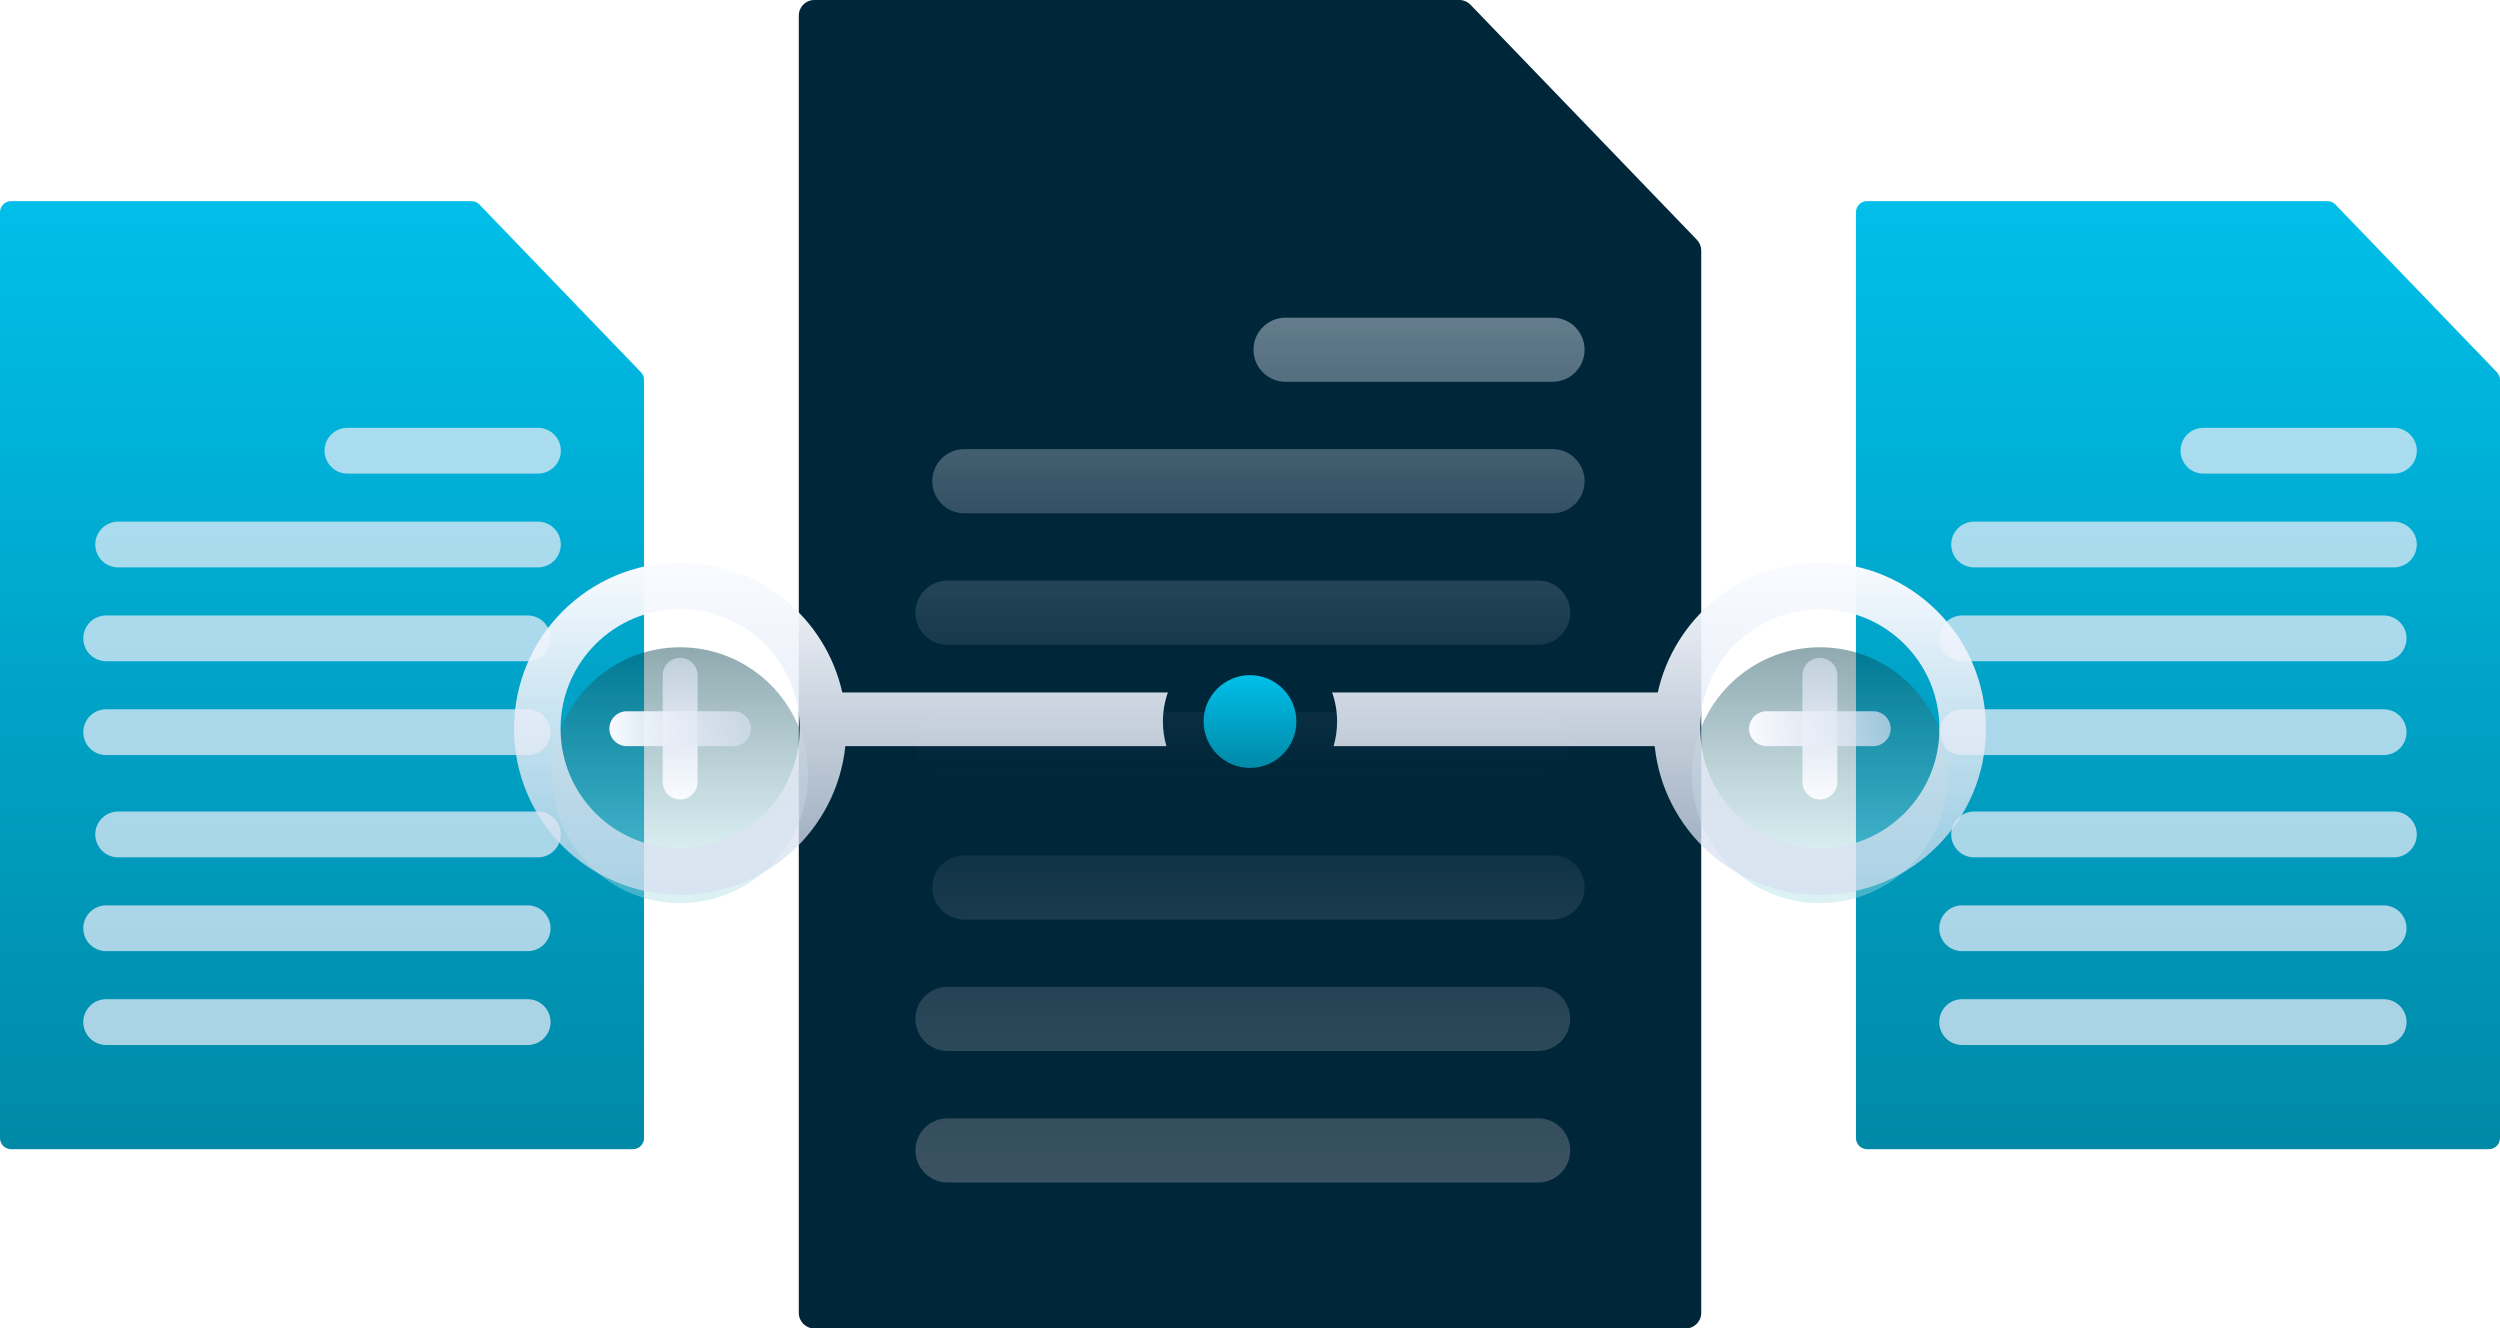
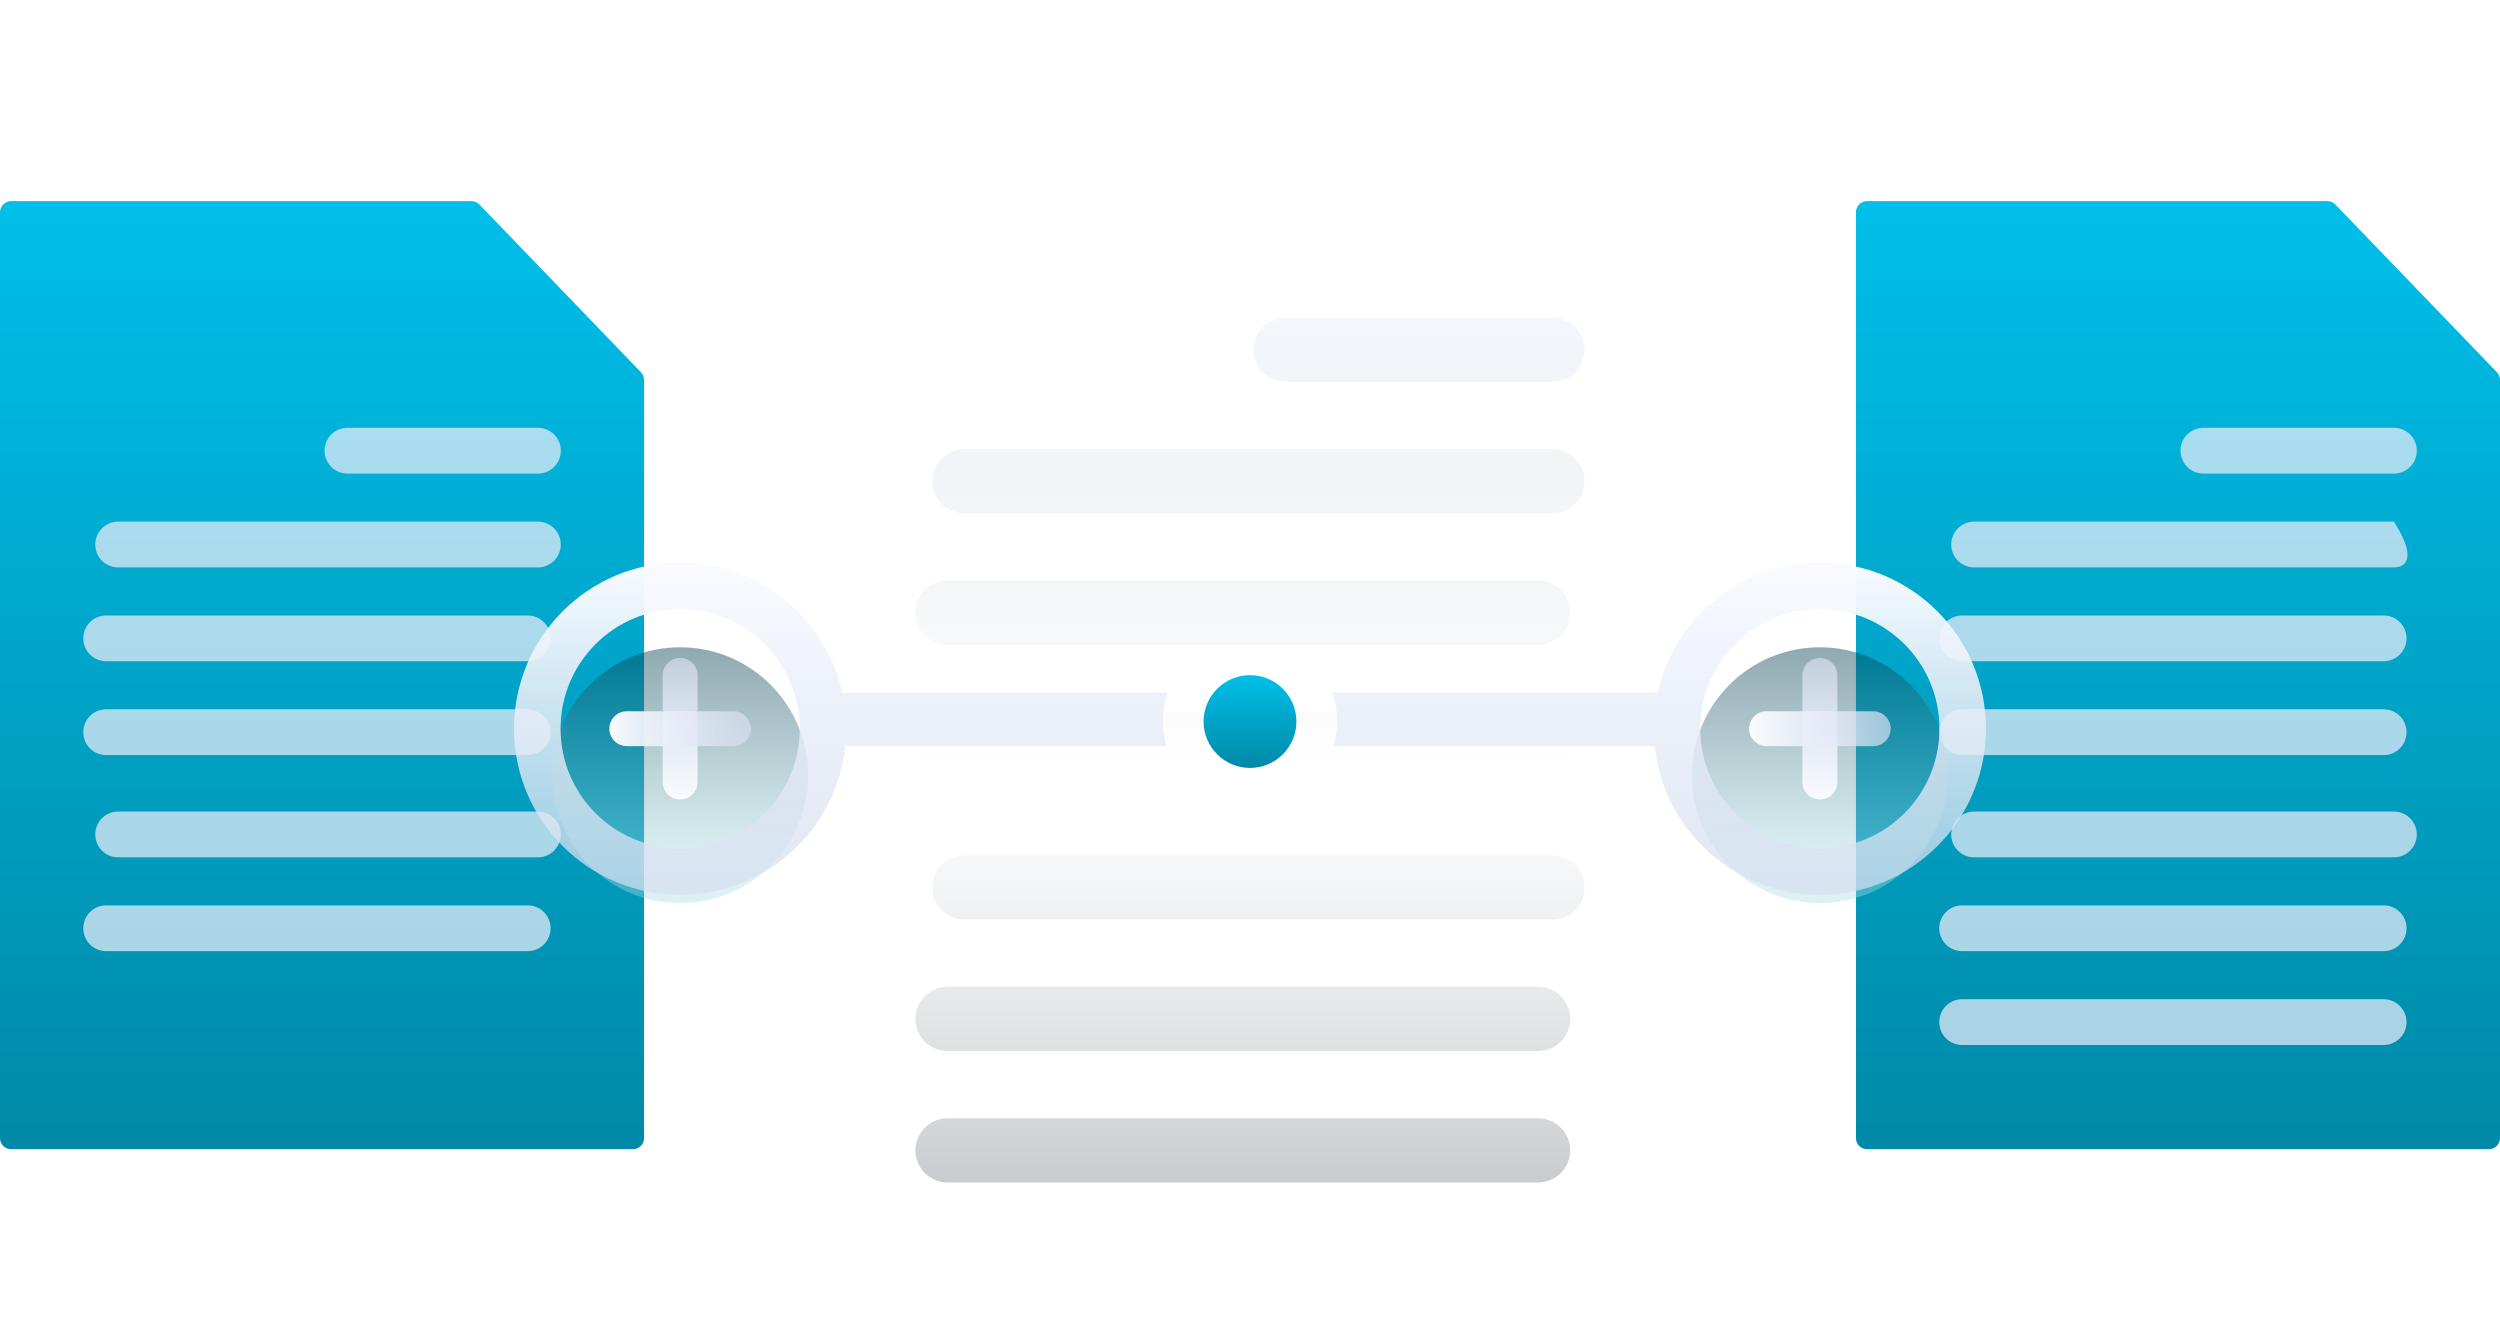
<svg xmlns="http://www.w3.org/2000/svg" viewBox="0 0 107.506 57.127" fill="none">
  <defs>
    <linearGradient id="paint0_linear_180_548" x1="94.153" y1="9.603" x2="94.153" y2="50.373" gradientUnits="userSpaceOnUse" gradientTransform="matrix(1, 0, 0, 1, -0.494, -0.955)">
      <stop stop-color="#00BFE9" />
      <stop offset="1" stop-color="#0089A7" />
    </linearGradient>
    <linearGradient id="paint1_linear_180_548" x1="14.342" y1="9.603" x2="14.342" y2="50.373" gradientUnits="userSpaceOnUse" gradientTransform="matrix(1, 0, 0, 1, -0.494, -0.955)">
      <stop stop-color="#00BFE9" />
      <stop offset="1" stop-color="#0089A7" />
    </linearGradient>
    <linearGradient id="paint2_linear_180_548" x1="54.247" y1="14.615" x2="54.247" y2="51.804" gradientUnits="userSpaceOnUse" gradientTransform="matrix(1, 0, 0, 1, -0.494, -0.955)">
      <stop stop-color="#E3EBF7" />
      <stop offset="0.52" stop-color="#B2B9C2" stop-opacity="0" />
      <stop offset="1" stop-color="#858A91" />
    </linearGradient>
    <linearGradient id="paint3_linear_180_548" x1="54.247" y1="29.988" x2="54.247" y2="33.978" gradientUnits="userSpaceOnUse" gradientTransform="matrix(1, 0, 0, 1, -0.494, -0.955)">
      <stop stop-color="#00BFE9" />
      <stop offset="1" stop-color="#0089A7" />
    </linearGradient>
    <filter id="filter0_d_180_548" x="22.241" y="25.79" width="15.001" height="15.002" filterUnits="userSpaceOnUse" color-interpolation-filters="sRGB">
      <feFlood flood-opacity="0" result="BackgroundImageFix" />
      <feColorMatrix in="SourceAlpha" type="matrix" values="0 0 0 0 0 0 0 0 0 0 0 0 0 0 0 0 0 0 127 0" result="hardAlpha" />
      <feOffset dy="1" />
      <feGaussianBlur stdDeviation="1" />
      <feComposite in2="hardAlpha" operator="out" />
      <feColorMatrix type="matrix" values="0 0 0 0 0 0 0 0 0 0 0 0 0 0 0 0 0 0 0.25 0" />
      <feBlend mode="normal" in2="BackgroundImageFix" result="effect1_dropShadow_180_548" />
      <feBlend mode="normal" in="SourceGraphic" in2="effect1_dropShadow_180_548" result="shape" />
    </filter>
    <filter id="filter1_i_180_548" x="24.241" y="26.79" width="11.001" height="12.002" filterUnits="userSpaceOnUse" color-interpolation-filters="sRGB">
      <feFlood flood-opacity="0" result="BackgroundImageFix" />
      <feBlend mode="normal" in="SourceGraphic" in2="BackgroundImageFix" result="shape" />
      <feColorMatrix in="SourceAlpha" type="matrix" values="0 0 0 0 0 0 0 0 0 0 0 0 0 0 0 0 0 0 127 0" result="hardAlpha" />
      <feOffset dy="1" />
      <feGaussianBlur stdDeviation="0.5" />
      <feComposite in2="hardAlpha" operator="arithmetic" k2="-1" k3="1" />
      <feColorMatrix type="matrix" values="0 0 0 0 0 0 0 0 0 0 0 0 0 0 0 0 0 0 0.22 0" />
      <feBlend mode="normal" in2="shape" result="effect1_innerShadow_180_548" />
    </filter>
    <linearGradient id="paint4_linear_180_548" x1="29.742" y1="26.79" x2="29.742" y2="36.007" gradientUnits="userSpaceOnUse">
      <stop stop-color="#003C4A" stop-opacity="0.44" />
      <stop offset="1" stop-color="#A8DCE4" stop-opacity="0.4" />
    </linearGradient>
    <linearGradient id="paint5_linear_180_548" x1="29.742" y1="35.335" x2="29.742" y2="29.247" gradientUnits="userSpaceOnUse" gradientTransform="matrix(1, 0, 0, 1, -0.494, -0.955)">
      <stop stop-color="#F9FBFF" />
      <stop offset="1" stop-color="#D5DEEF" stop-opacity="0.7" />
    </linearGradient>
    <linearGradient id="paint6_linear_180_548" x1="26.698" y1="32.291" x2="32.786" y2="32.291" gradientUnits="userSpaceOnUse" gradientTransform="matrix(1, 0, 0, 1, -0.494, -0.955)">
      <stop stop-color="#F9FBFF" />
      <stop offset="1" stop-color="#D5DEEF" stop-opacity="0.7" />
    </linearGradient>
    <filter id="filter2_d_180_548" x="71.252" y="25.79" width="15.001" height="15.002" filterUnits="userSpaceOnUse" color-interpolation-filters="sRGB">
      <feFlood flood-opacity="0" result="BackgroundImageFix" />
      <feColorMatrix in="SourceAlpha" type="matrix" values="0 0 0 0 0 0 0 0 0 0 0 0 0 0 0 0 0 0 127 0" result="hardAlpha" />
      <feOffset dy="1" />
      <feGaussianBlur stdDeviation="1" />
      <feComposite in2="hardAlpha" operator="out" />
      <feColorMatrix type="matrix" values="0 0 0 0 0 0 0 0 0 0 0 0 0 0 0 0 0 0 0.25 0" />
      <feBlend mode="normal" in2="BackgroundImageFix" result="effect1_dropShadow_180_548" />
      <feBlend mode="normal" in="SourceGraphic" in2="effect1_dropShadow_180_548" result="shape" />
    </filter>
    <filter id="filter3_i_180_548" x="73.252" y="26.79" width="11.001" height="12.002" filterUnits="userSpaceOnUse" color-interpolation-filters="sRGB">
      <feFlood flood-opacity="0" result="BackgroundImageFix" />
      <feBlend mode="normal" in="SourceGraphic" in2="BackgroundImageFix" result="shape" />
      <feColorMatrix in="SourceAlpha" type="matrix" values="0 0 0 0 0 0 0 0 0 0 0 0 0 0 0 0 0 0 127 0" result="hardAlpha" />
      <feOffset dy="1" />
      <feGaussianBlur stdDeviation="0.5" />
      <feComposite in2="hardAlpha" operator="arithmetic" k2="-1" k3="1" />
      <feColorMatrix type="matrix" values="0 0 0 0 0 0 0 0 0 0 0 0 0 0 0 0 0 0 0.22 0" />
      <feBlend mode="normal" in2="shape" result="effect1_innerShadow_180_548" />
    </filter>
    <linearGradient id="paint7_linear_180_548" x1="78.753" y1="26.79" x2="78.753" y2="36.007" gradientUnits="userSpaceOnUse">
      <stop stop-color="#003C4A" stop-opacity="0.44" />
      <stop offset="1" stop-color="#A8DCE4" stop-opacity="0.4" />
    </linearGradient>
    <linearGradient id="paint8_linear_180_548" x1="78.753" y1="35.335" x2="78.753" y2="29.247" gradientUnits="userSpaceOnUse" gradientTransform="matrix(1, 0, 0, 1, -0.494, -0.955)">
      <stop stop-color="#F9FBFF" />
      <stop offset="1" stop-color="#D5DEEF" stop-opacity="0.7" />
    </linearGradient>
    <linearGradient id="paint9_linear_180_548" x1="75.709" y1="32.291" x2="81.797" y2="32.291" gradientUnits="userSpaceOnUse" gradientTransform="matrix(1, 0, 0, 1, -0.494, -0.955)">
      <stop stop-color="#F9FBFF" />
      <stop offset="1" stop-color="#D5DEEF" stop-opacity="0.7" />
    </linearGradient>
    <linearGradient id="paint10_linear_180_548" x1="54.248" y1="25.148" x2="54.248" y2="39.433" gradientUnits="userSpaceOnUse" gradientTransform="matrix(1, 0, 0, 1, -0.494, -0.955)">
      <stop stop-color="#F9FBFF" />
      <stop offset="1" stop-color="#D5DEEF" stop-opacity="0.7" />
    </linearGradient>
  </defs>
  <path d="M 107.506 48.94 C 107.506 49.204 107.293 49.418 107.029 49.418 L 80.288 49.418 C 80.024 49.418 79.811 49.204 79.811 48.94 L 79.811 9.125 C 79.811 8.862 80.024 8.648 80.288 8.648 L 100.082 8.648 C 100.212 8.648 100.336 8.701 100.426 8.794 L 104.364 12.882 L 107.373 16.007 C 107.458 16.096 107.506 16.214 107.506 16.338 L 107.506 48.94 Z" fill="url(#paint0_linear_180_548)" />
  <path d="M 83.392 31.486 C 83.392 30.942 83.832 30.501 84.376 30.501 L 102.502 30.501 C 103.046 30.501 103.487 30.942 103.487 31.486 C 103.487 32.03 103.046 32.471 102.502 32.471 L 84.376 32.471 C 83.832 32.471 83.392 32.03 83.392 31.486 Z" fill="#E3EAF7" fill-opacity="0.75" />
-   <path d="M 83.907 23.416 C 83.907 22.872 84.348 22.431 84.892 22.431 L 102.942 22.431 C 103.486 22.431 103.927 22.872 103.927 23.416 C 103.927 23.96 103.486 24.4 102.942 24.4 L 84.892 24.4 C 84.348 24.4 83.907 23.96 83.907 23.416 Z" fill="#E3EAF7" fill-opacity="0.75" />
+   <path d="M 83.907 23.416 C 83.907 22.872 84.348 22.431 84.892 22.431 L 102.942 22.431 C 103.927 23.96 103.486 24.4 102.942 24.4 L 84.892 24.4 C 84.348 24.4 83.907 23.96 83.907 23.416 Z" fill="#E3EAF7" fill-opacity="0.75" />
  <path d="M 93.767 19.381 C 93.767 18.837 94.207 18.397 94.751 18.397 L 102.944 18.397 C 103.488 18.397 103.929 18.837 103.929 19.381 C 103.929 19.925 103.488 20.366 102.944 20.366 L 94.751 20.366 C 94.207 20.366 93.767 19.925 93.767 19.381 Z" fill="#E3EAF7" fill-opacity="0.75" />
  <path d="M 83.392 27.45 C 83.392 26.907 83.832 26.466 84.376 26.466 L 102.502 26.466 C 103.046 26.466 103.487 26.907 103.487 27.45 C 103.487 27.994 103.046 28.435 102.502 28.435 L 84.376 28.435 C 83.832 28.435 83.392 27.994 83.392 27.45 Z" fill="#E3EAF7" fill-opacity="0.75" />
  <path d="M 83.392 43.952 C 83.392 43.409 83.832 42.968 84.376 42.968 L 102.502 42.968 C 103.046 42.968 103.487 43.409 103.487 43.952 C 103.487 44.496 103.046 44.937 102.502 44.937 L 84.376 44.937 C 83.832 44.937 83.392 44.496 83.392 43.952 Z" fill="#E3EAF7" fill-opacity="0.75" />
  <path d="M 83.907 35.883 C 83.907 35.339 84.348 34.898 84.892 34.898 L 102.942 34.898 C 103.486 34.898 103.927 35.339 103.927 35.883 C 103.927 36.427 103.486 36.868 102.942 36.868 L 84.892 36.868 C 84.348 36.868 83.907 36.427 83.907 35.883 Z" fill="#E3EAF7" fill-opacity="0.75" />
  <path d="M 83.392 39.918 C 83.392 39.374 83.832 38.933 84.376 38.933 L 102.502 38.933 C 103.046 38.933 103.487 39.374 103.487 39.918 C 103.487 40.462 103.046 40.902 102.502 40.902 L 84.376 40.902 C 83.832 40.902 83.392 40.462 83.392 39.918 Z" fill="#E3EAF7" fill-opacity="0.75" />
  <path d="M 27.696 48.94 C 27.696 49.204 27.482 49.418 27.218 49.418 L 0.477 49.418 C 0.214 49.418 0 49.204 0 48.94 L 0 9.125 C 0 8.862 0.214 8.648 0.477 8.648 L 20.272 8.648 C 20.401 8.648 20.525 8.701 20.615 8.794 L 24.553 12.882 L 27.562 16.007 C 27.648 16.096 27.696 16.214 27.696 16.338 L 27.696 48.94 Z" fill="url(#paint1_linear_180_548)" />
  <path d="M 3.581 31.486 C 3.581 30.942 4.022 30.501 4.566 30.501 L 22.692 30.501 C 23.236 30.501 23.676 30.942 23.676 31.486 C 23.676 32.03 23.236 32.471 22.692 32.471 L 4.566 32.471 C 4.022 32.471 3.581 32.03 3.581 31.486 Z" fill="#E3EAF7" fill-opacity="0.75" />
  <path d="M 4.097 23.416 C 4.097 22.872 4.537 22.431 5.081 22.431 L 23.131 22.431 C 23.675 22.431 24.116 22.872 24.116 23.416 C 24.116 23.96 23.675 24.4 23.131 24.4 L 5.081 24.4 C 4.537 24.4 4.097 23.96 4.097 23.416 Z" fill="#E3EAF7" fill-opacity="0.75" />
  <path d="M 13.956 19.381 C 13.956 18.837 14.397 18.397 14.941 18.397 L 23.133 18.397 C 23.677 18.397 24.118 18.837 24.118 19.381 C 24.118 19.925 23.677 20.366 23.133 20.366 L 14.941 20.366 C 14.397 20.366 13.956 19.925 13.956 19.381 Z" fill="#E3EAF7" fill-opacity="0.75" />
  <path d="M 3.581 27.45 C 3.581 26.907 4.022 26.466 4.566 26.466 L 22.692 26.466 C 23.236 26.466 23.676 26.907 23.676 27.45 C 23.676 27.994 23.236 28.435 22.692 28.435 L 4.566 28.435 C 4.022 28.435 3.581 27.994 3.581 27.45 Z" fill="#E3EAF7" fill-opacity="0.75" />
-   <path d="M 3.581 43.952 C 3.581 43.409 4.022 42.968 4.566 42.968 L 22.692 42.968 C 23.236 42.968 23.676 43.409 23.676 43.952 C 23.676 44.496 23.236 44.937 22.692 44.937 L 4.566 44.937 C 4.022 44.937 3.581 44.496 3.581 43.952 Z" fill="#E3EAF7" fill-opacity="0.75" />
  <path d="M 4.097 35.883 C 4.097 35.339 4.537 34.898 5.081 34.898 L 23.131 34.898 C 23.675 34.898 24.116 35.339 24.116 35.883 C 24.116 36.427 23.675 36.868 23.131 36.868 L 5.081 36.868 C 4.537 36.868 4.097 36.427 4.097 35.883 Z" fill="#E3EAF7" fill-opacity="0.75" />
  <path d="M 3.581 39.918 C 3.581 39.374 4.022 38.933 4.566 38.933 L 22.692 38.933 C 23.236 38.933 23.676 39.374 23.676 39.918 C 23.676 40.462 23.236 40.902 22.692 40.902 L 4.566 40.902 C 4.022 40.902 3.581 40.462 3.581 39.918 Z" fill="#E3EAF7" fill-opacity="0.75" />
-   <path d="M 73.157 56.458 C 73.157 56.827 72.857 57.127 72.488 57.127 L 35.018 57.127 C 34.649 57.127 34.35 56.827 34.35 56.458 L 34.35 0.669 C 34.35 0.299 34.649 0 35.018 0 L 62.754 0 C 62.936 0 63.11 0.074 63.236 0.205 L 68.754 5.933 L 72.97 10.311 C 73.09 10.436 73.157 10.602 73.157 10.775 L 73.157 56.458 Z" fill="#00263A" />
  <path fill-rule="evenodd" clip-rule="evenodd" d="M 55.282 13.66 C 54.52 13.66 53.902 14.277 53.902 15.039 C 53.902 15.801 54.52 16.419 55.282 16.419 L 66.761 16.419 C 67.523 16.419 68.141 15.801 68.141 15.039 C 68.141 14.277 67.523 13.66 66.761 13.66 L 55.282 13.66 Z M 40.09 20.693 C 40.09 19.931 40.707 19.313 41.469 19.313 L 66.761 19.313 C 67.523 19.313 68.141 19.931 68.141 20.693 C 68.141 21.455 67.523 22.073 66.761 22.073 L 41.469 22.073 C 40.707 22.073 40.09 21.455 40.09 20.693 Z M 39.365 32.001 C 39.365 31.239 39.983 30.621 40.745 30.621 L 66.143 30.621 C 66.905 30.621 67.523 31.239 67.523 32.001 C 67.523 32.763 66.905 33.38 66.143 33.38 L 40.745 33.38 C 39.983 33.38 39.365 32.763 39.365 32.001 Z M 39.365 26.347 C 39.365 25.585 39.983 24.967 40.745 24.967 L 66.143 24.967 C 66.905 24.967 67.523 25.585 67.523 26.347 C 67.523 27.109 66.905 27.727 66.143 27.727 L 40.745 27.727 C 39.983 27.727 39.365 27.109 39.365 26.347 Z M 40.745 48.09 C 39.983 48.09 39.365 48.707 39.365 49.469 C 39.365 50.231 39.983 50.849 40.745 50.849 L 66.143 50.849 C 66.905 50.849 67.523 50.231 67.523 49.469 C 67.523 48.707 66.905 48.09 66.143 48.09 L 40.745 48.09 Z M 40.09 38.162 C 40.09 37.4 40.707 36.782 41.469 36.782 L 66.761 36.782 C 67.523 36.782 68.141 37.4 68.141 38.162 C 68.141 38.924 67.523 39.541 66.761 39.541 L 41.469 39.541 C 40.707 39.541 40.09 38.924 40.09 38.162 Z M 40.745 42.436 C 39.983 42.436 39.365 43.053 39.365 43.815 C 39.365 44.577 39.983 45.195 40.745 45.195 L 66.143 45.195 C 66.905 45.195 67.523 44.577 67.523 43.815 C 67.523 43.053 66.905 42.436 66.143 42.436 L 40.745 42.436 Z" fill="url(#paint2_linear_180_548)" fill-opacity="0.44" />
  <path d="M 55.748 31.028 C 55.748 32.129 54.855 33.023 53.753 33.023 C 52.651 33.023 51.758 32.129 51.758 31.028 C 51.758 29.926 52.651 29.033 53.753 29.033 C 54.855 29.033 55.748 29.926 55.748 31.028 Z" fill="url(#paint3_linear_180_548)" />
  <g filter="url(#filter0_d_180_548)" transform="matrix(1, 0, 0, 1, -0.494, -0.955)">
    <g filter="url(#filter1_i_180_548)">
      <path d="M35.243 32.291C35.243 35.329 32.78 37.791 29.742 37.791C26.704 37.791 24.241 35.329 24.241 32.291C24.241 29.253 26.704 26.79 29.742 26.79C32.78 26.79 35.243 29.253 35.243 32.291Z" fill="url(#paint4_linear_180_548)" />
    </g>
  </g>
  <path d="M 28.498 33.63 C 28.498 34.044 28.834 34.38 29.248 34.38 C 29.662 34.38 29.998 34.044 29.998 33.63 L 29.998 29.042 C 29.998 28.628 29.662 28.292 29.248 28.292 C 28.834 28.292 28.498 28.628 28.498 29.042 L 28.498 33.63 Z" fill="url(#paint5_linear_180_548)" />
  <path d="M 26.954 30.585 C 26.54 30.585 26.204 30.921 26.204 31.335 C 26.204 31.75 26.54 32.085 26.954 32.085 L 31.542 32.085 C 31.956 32.085 32.292 31.75 32.292 31.335 C 32.292 30.921 31.956 30.585 31.542 30.585 L 26.954 30.585 Z" fill="url(#paint6_linear_180_548)" />
  <g filter="url(#filter2_d_180_548)" transform="matrix(1, 0, 0, 1, -0.494, -0.955)">
    <g filter="url(#filter3_i_180_548)">
      <path d="M84.253 32.291C84.253 35.329 81.791 37.791 78.753 37.791C75.715 37.791 73.252 35.329 73.252 32.291C73.252 29.253 75.715 26.79 78.753 26.79C81.791 26.79 84.253 29.253 84.253 32.291Z" fill="url(#paint7_linear_180_548)" />
    </g>
  </g>
  <path d="M 77.509 33.63 C 77.509 34.044 77.845 34.38 78.259 34.38 C 78.673 34.38 79.009 34.044 79.009 33.63 L 79.009 29.042 C 79.009 28.628 78.673 28.292 78.259 28.292 C 77.845 28.292 77.509 28.628 77.509 29.042 L 77.509 33.63 Z" fill="url(#paint8_linear_180_548)" />
  <path d="M 75.965 30.585 C 75.551 30.585 75.215 30.921 75.215 31.335 C 75.215 31.75 75.551 32.085 75.965 32.085 L 80.553 32.085 C 80.967 32.085 81.303 31.75 81.303 31.335 C 81.303 30.921 80.967 30.585 80.553 30.585 L 75.965 30.585 Z" fill="url(#paint9_linear_180_548)" />
  <path fill-rule="evenodd" clip-rule="evenodd" d="M 29.248 36.478 C 32.088 36.478 34.391 34.176 34.391 31.336 C 34.391 28.495 32.088 26.193 29.248 26.193 C 26.408 26.193 24.105 28.495 24.105 31.336 C 24.105 34.176 26.408 36.478 29.248 36.478 Z M 29.248 38.478 C 32.94 38.478 35.977 35.678 36.352 32.086 L 50.16 32.086 C 50.061 31.75 50.008 31.395 50.008 31.028 C 50.008 30.589 50.084 30.168 50.222 29.777 L 36.22 29.777 C 35.509 26.582 32.658 24.193 29.248 24.193 C 25.303 24.193 22.105 27.391 22.105 31.336 C 22.105 35.28 25.303 38.478 29.248 38.478 Z M 57.347 32.086 C 57.445 31.75 57.498 31.395 57.498 31.028 C 57.498 30.589 57.423 30.168 57.284 29.777 L 71.287 29.777 C 71.998 26.582 74.849 24.193 78.259 24.193 C 82.203 24.193 85.401 27.391 85.401 31.336 C 85.401 35.28 82.203 38.478 78.259 38.478 C 74.567 38.478 71.53 35.678 71.155 32.086 L 57.347 32.086 Z M 83.401 31.336 C 83.401 34.176 81.099 36.478 78.259 36.478 C 75.418 36.478 73.116 34.176 73.116 31.336 C 73.116 28.495 75.418 26.193 78.259 26.193 C 81.099 26.193 83.401 28.495 83.401 31.336 Z" fill="url(#paint10_linear_180_548)" />
</svg>